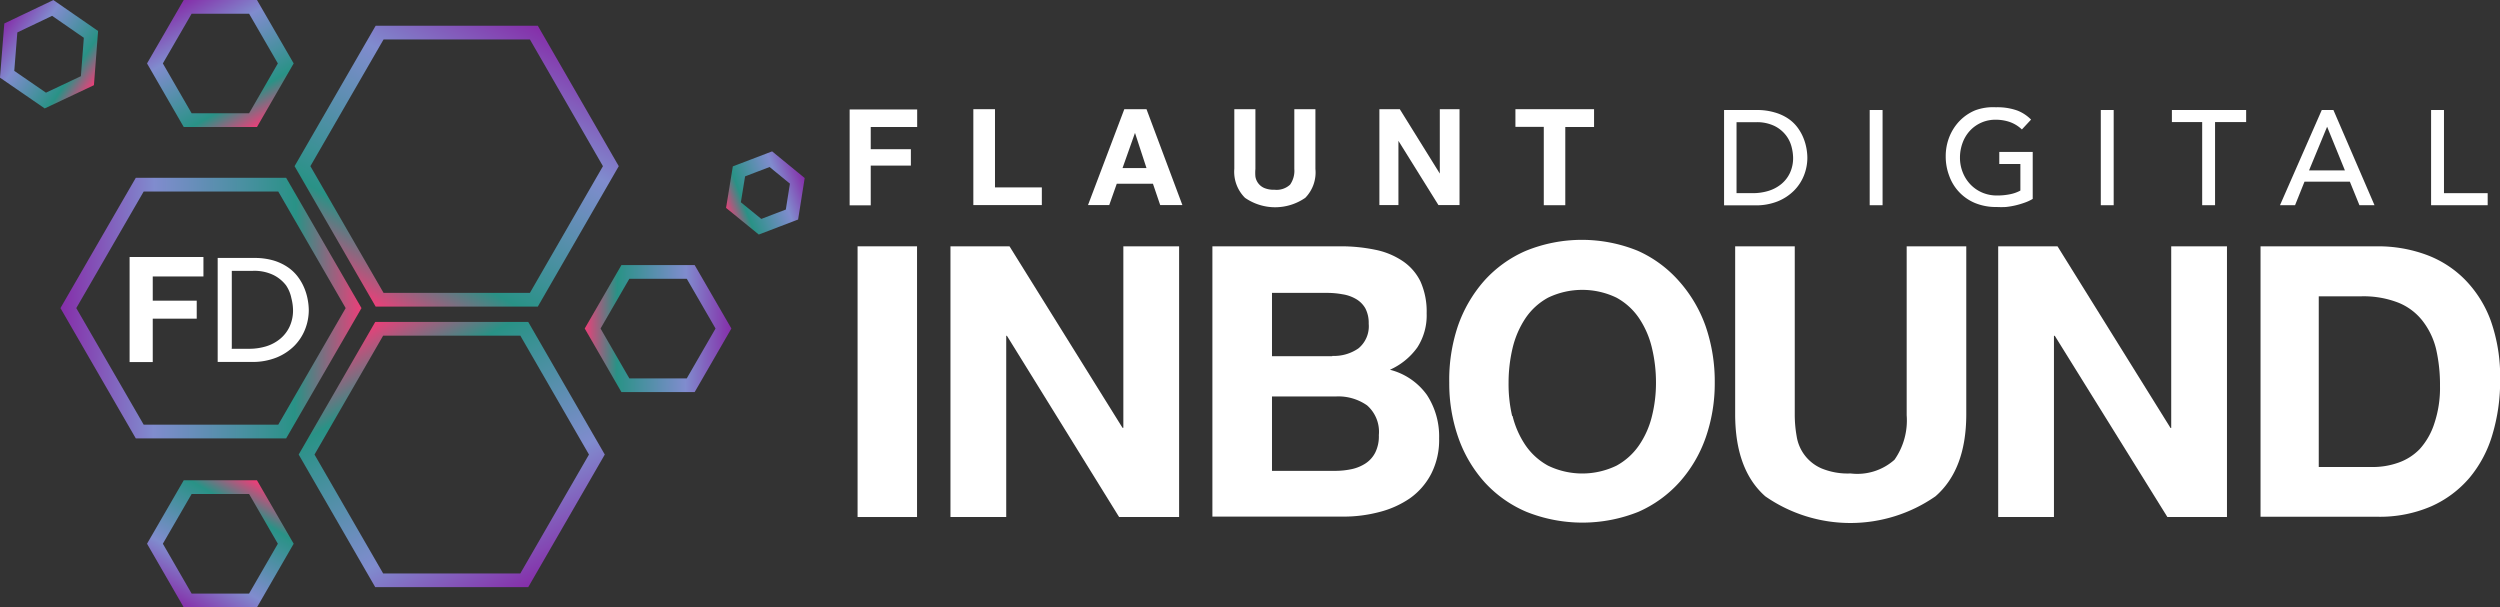
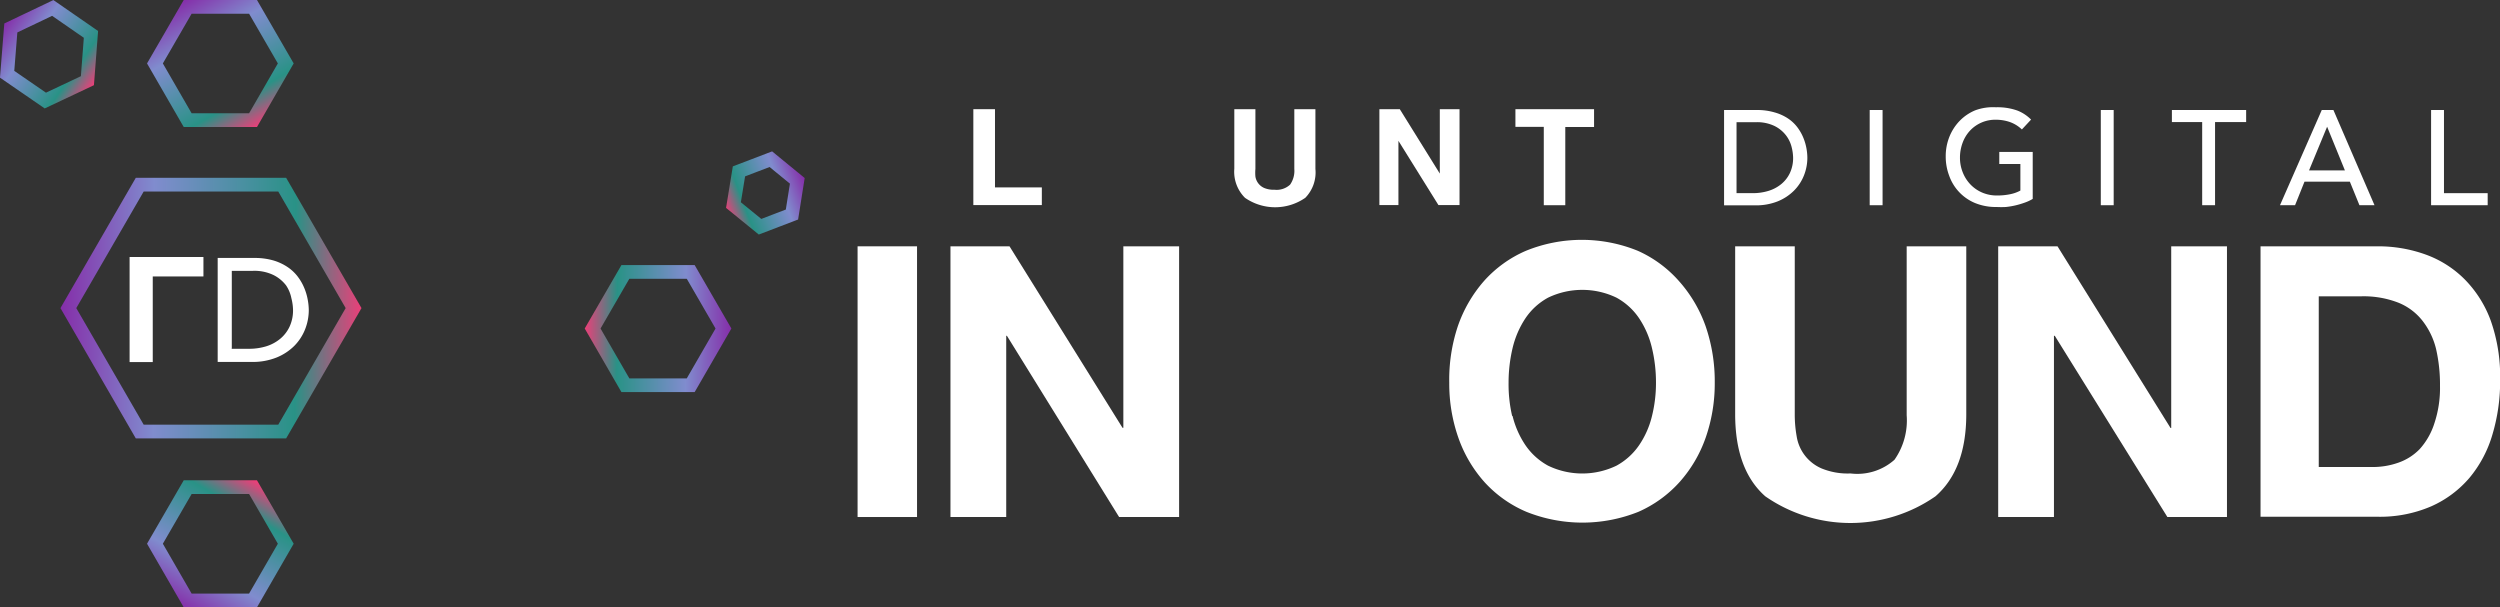
<svg xmlns="http://www.w3.org/2000/svg" xmlns:xlink="http://www.w3.org/1999/xlink" id="FLAUNTDIGITAL" viewBox="0 0 182.49 44.33">
  <rect x="0" y="0" width="182.49" height="44.33" fill="#333333" stroke="none" />
  <defs>
    <style>.cls-1{fill:#fff;}.cls-2,.cls-3,.cls-4,.cls-5,.cls-6,.cls-7,.cls-8,.cls-9{fill:none;stroke-miterlimit:10;}.cls-2{stroke:url(#linear-gradient);}.cls-3{stroke:url(#linear-gradient-2);}.cls-4{stroke:url(#linear-gradient-3);}.cls-5{stroke:url(#linear-gradient-4);}.cls-6{stroke:url(#linear-gradient-5);}.cls-7{stroke:url(#linear-gradient-6);}.cls-8{stroke:url(#linear-gradient-7);}.cls-9{stroke:url(#linear-gradient-8);}</style>
    <linearGradient id="linear-gradient" x1="25.09" y1="14.48" x2="25.09" y2="36.45" gradientTransform="translate(40.98 -2.48) rotate(90.26)" gradientUnits="userSpaceOnUse">
      <stop offset="0" stop-color="#eb3f79" />
      <stop offset="0.22" stop-color="#299286" />
      <stop offset="0.69" stop-color="#808cce" />
      <stop offset="1" stop-color="#852ea9" />
    </linearGradient>
    <linearGradient id="linear-gradient-2" x1="29.12" y1="17.65" x2="29.12" y2="40" gradientTransform="translate(-6.61 22.6) rotate(-29.74)" xlink:href="#linear-gradient" />
    <linearGradient id="linear-gradient-3" x1="53.83" y1="-2.4" x2="53.83" y2="21.27" gradientTransform="translate(75.07 47.41) rotate(-149.74)" xlink:href="#linear-gradient" />
    <linearGradient id="linear-gradient-4" x1="42.6" y1="-1.98" x2="42.6" y2="8.72" gradientTransform="translate(54.75 -13.57) rotate(150.26)" xlink:href="#linear-gradient" />
    <linearGradient id="linear-gradient-5" x1="53.13" y1="6.19" x2="53.13" y2="14.12" gradientTransform="translate(42.22 -33.88) rotate(124.78)" xlink:href="#linear-gradient" />
    <linearGradient id="linear-gradient-6" x1="44.41" y1="-32.35" x2="44.41" y2="-21.65" gradientTransform="matrix(0.86, 0.5, -0.5, 0.86, -35.88, 40.64)" xlink:href="#linear-gradient" />
    <linearGradient id="linear-gradient-7" x1="64.09" y1="-62.02" x2="64.09" y2="-51.32" gradientTransform="translate(104.42 88.33) rotate(-89.74)" xlink:href="#linear-gradient" />
    <linearGradient id="linear-gradient-8" x1="71.79" y1="-73.41" x2="71.79" y2="-67.27" gradientTransform="matrix(-0.35, -0.94, 0.94, -0.35, 146.95, 56.6)" xlink:href="#linear-gradient" />
  </defs>
  <title>logo</title>
-   <path class="cls-1" d="M15.16,18.93v1.42h-3.7v1.77h3.21v1.31H11.46V26.6H9.77V18.93h5.39Z" transform="translate(-0.31 -0.17)" />
+   <path class="cls-1" d="M15.16,18.93v1.42h-3.7v1.77v1.31H11.46V26.6H9.77V18.93h5.39Z" transform="translate(-0.31 -0.17)" />
  <path class="cls-1" d="M16.2,19h2.65a4.9,4.9,0,0,1,1.41.18,3.76,3.76,0,0,1,1.05.49,3.11,3.11,0,0,1,.74.7,3.77,3.77,0,0,1,.47.82,4.1,4.1,0,0,1,.25.84,4.37,4.37,0,0,1,.08.77,3.83,3.83,0,0,1-.27,1.41,3.57,3.57,0,0,1-.79,1.21,3.92,3.92,0,0,1-1.3.85,4.69,4.69,0,0,1-1.8.32H16.2V19Zm1,6.63h1.3a4.28,4.28,0,0,0,1.24-.18,3,3,0,0,0,1-.53,2.56,2.56,0,0,0,.7-0.89,2.81,2.81,0,0,0,.26-1.24,3.68,3.68,0,0,0-.12-0.85A2.56,2.56,0,0,0,21.19,21a2.64,2.64,0,0,0-.91-0.75,3.21,3.21,0,0,0-1.5-.31H17.23v5.67Z" transform="translate(-0.31 -0.17)" />
  <path class="cls-1" d="M67.25,18.15V37.91H62.91V18.15h4.35Z" transform="translate(-0.31 -0.17)" />
  <path class="cls-1" d="M74,18.15L82.25,31.4h0.06V18.15h4.07V37.91H82L73.81,24.68H73.76V37.91H69.69V18.15H74Z" transform="translate(-0.31 -0.17)" />
-   <path class="cls-1" d="M98.11,18.15a12.27,12.27,0,0,1,2.58.25,5.52,5.52,0,0,1,2,.82A3.81,3.81,0,0,1,104,20.72a5.36,5.36,0,0,1,.45,2.32,4.31,4.31,0,0,1-.68,2.49,4.92,4.92,0,0,1-2,1.63A4.76,4.76,0,0,1,104.47,29a5.52,5.52,0,0,1,.89,3.17,5.41,5.41,0,0,1-.58,2.59,5,5,0,0,1-1.56,1.79,7,7,0,0,1-2.24,1,10.19,10.19,0,0,1-2.59.33H88.81V18.15h9.3Zm-0.55,8a3.13,3.13,0,0,0,1.91-.55,2.09,2.09,0,0,0,.75-1.8,2.29,2.29,0,0,0-.25-1.13A1.86,1.86,0,0,0,99.3,22a2.8,2.8,0,0,0-1-.35,6.19,6.19,0,0,0-1.12-.1H93.16v4.62h4.4Zm0.25,8.39A5.75,5.75,0,0,0,99,34.41a3,3,0,0,0,1-.42,2.06,2.06,0,0,0,.7-0.79,2.66,2.66,0,0,0,.26-1.27,2.56,2.56,0,0,0-.86-2.17,3.66,3.66,0,0,0-2.27-.65H93.16v5.43h4.65Z" transform="translate(-0.31 -0.17)" />
  <path class="cls-1" d="M106.72,24a9.9,9.9,0,0,1,1.91-3.31,8.74,8.74,0,0,1,3.06-2.21,10.83,10.83,0,0,1,8.18,0,8.78,8.78,0,0,1,3,2.21A9.9,9.9,0,0,1,124.82,24a12.4,12.4,0,0,1,.66,4.11,12,12,0,0,1-.66,4,9.64,9.64,0,0,1-1.91,3.25,8.8,8.8,0,0,1-3,2.17,11,11,0,0,1-8.18,0,8.76,8.76,0,0,1-3.06-2.17,9.64,9.64,0,0,1-1.91-3.25,11.91,11.91,0,0,1-.66-4A12.32,12.32,0,0,1,106.72,24Zm4,6.53a6.61,6.61,0,0,0,.93,2.12,4.75,4.75,0,0,0,1.66,1.51,5.74,5.74,0,0,0,5,0,4.77,4.77,0,0,0,1.66-1.51,6.47,6.47,0,0,0,.93-2.12,10,10,0,0,0,.29-2.42,10.75,10.75,0,0,0-.29-2.52,6.61,6.61,0,0,0-.93-2.17,4.71,4.71,0,0,0-1.66-1.52,5.76,5.76,0,0,0-5,0,4.7,4.7,0,0,0-1.66,1.52,6.75,6.75,0,0,0-.93,2.17,10.93,10.93,0,0,0-.29,2.52A10.17,10.17,0,0,0,110.69,30.53Z" transform="translate(-0.31 -0.17)" />
  <path class="cls-1" d="M141.59,36.4a10.88,10.88,0,0,1-12.42,0q-2.2-1.94-2.2-6V18.15h4.35V30.44a8.93,8.93,0,0,0,.14,1.58,3.06,3.06,0,0,0,1.81,2.34,5,5,0,0,0,2.12.37,4.08,4.08,0,0,0,3.21-1,5,5,0,0,0,.89-3.25V18.15h4.35V30.44Q143.83,34.45,141.59,36.4Z" transform="translate(-0.31 -0.17)" />
  <path class="cls-1" d="M150.5,18.15l8.25,13.26h0.05V18.15h4.07V37.91h-4.35l-8.22-13.23h-0.06V37.91h-4.07V18.15h4.32Z" transform="translate(-0.31 -0.17)" />
  <path class="cls-1" d="M173.84,18.15a10.19,10.19,0,0,1,3.56.61,7.7,7.7,0,0,1,2.85,1.83,8.39,8.39,0,0,1,1.88,3,12.27,12.27,0,0,1,.68,4.29,13.63,13.63,0,0,1-.56,4,8.74,8.74,0,0,1-1.67,3.16,7.85,7.85,0,0,1-2.8,2.09,9.45,9.45,0,0,1-3.94.76h-8.52V18.15h8.52Zm-0.3,16.11a5.54,5.54,0,0,0,1.82-.31,4,4,0,0,0,1.58-1A5.1,5.1,0,0,0,178,31.1a8.15,8.15,0,0,0,.42-2.77,11.63,11.63,0,0,0-.29-2.7,5.44,5.44,0,0,0-1-2.06,4.25,4.25,0,0,0-1.76-1.31,7,7,0,0,0-2.7-.46h-3.1V34.26h3.88Z" transform="translate(-0.31 -0.17)" />
-   <path class="cls-1" d="M67.26,8.14v1.3H63.87v1.62H66.8v1.2H63.87v2.9H62.33v-7h4.93Z" transform="translate(-0.31 -0.17)" />
  <path class="cls-1" d="M72.94,8.14v5.71h3.42v1.29h-5v-7h1.54Z" transform="translate(-0.31 -0.17)" />
-   <path class="cls-1" d="M84,8.14l2.62,7H85l-0.53-1.56H81.83l-0.55,1.56H79.73l2.65-7H84ZM84,12.44L83.16,9.87h0l-0.91,2.57H84Z" transform="translate(-0.31 -0.17)" />
  <path class="cls-1" d="M95.59,14.61a3.86,3.86,0,0,1-4.4,0,2.68,2.68,0,0,1-.78-2.12V8.14h1.54V12.5a3.13,3.13,0,0,0,0,.56,1.09,1.09,0,0,0,.64.83,1.77,1.77,0,0,0,.75.13,1.45,1.45,0,0,0,1.14-.37,1.76,1.76,0,0,0,.31-1.15V8.14h1.54V12.5A2.65,2.65,0,0,1,95.59,14.61Z" transform="translate(-0.31 -0.17)" />
  <path class="cls-1" d="M102.49,8.14l2.92,4.7h0V8.14h1.44v7h-1.54l-2.92-4.69h0v4.69H101v-7h1.53Z" transform="translate(-0.31 -0.17)" />
  <path class="cls-1" d="M110.93,9.43V8.14h5.74v1.3h-2.1v5.71H113V9.43h-2.1Z" transform="translate(-0.31 -0.17)" />
  <path class="cls-1" d="M126.12,8.2h2.42a4.49,4.49,0,0,1,1.29.17,3.44,3.44,0,0,1,1,.45,2.83,2.83,0,0,1,.68.64,3.46,3.46,0,0,1,.43.75,3.81,3.81,0,0,1,.23.77,4,4,0,0,1,.07.71,3.51,3.51,0,0,1-.25,1.29,3.28,3.28,0,0,1-.73,1.11,3.58,3.58,0,0,1-1.19.78,4.28,4.28,0,0,1-1.64.29h-2.27V8.2Zm0.94,6.07h1.19a3.92,3.92,0,0,0,1.13-.16,2.75,2.75,0,0,0,.94-0.49,2.33,2.33,0,0,0,.64-0.81,2.57,2.57,0,0,0,.24-1.13,3.37,3.37,0,0,0-.11-0.78,2.32,2.32,0,0,0-.41-0.85,2.42,2.42,0,0,0-.83-0.68,2.94,2.94,0,0,0-1.37-.28h-1.41v5.18Z" transform="translate(-0.31 -0.17)" />
  <path class="cls-1" d="M136.79,8.2h0.94v6.95h-0.94V8.2Z" transform="translate(-0.31 -0.17)" />
  <path class="cls-1" d="M148.69,11.26v3.43a3.15,3.15,0,0,1-.58.27,6.31,6.31,0,0,1-.67.2,5.72,5.72,0,0,1-.71.12,6.4,6.4,0,0,1-.67,0,4,4,0,0,1-1.58-.29,3.37,3.37,0,0,1-1.89-2,3.92,3.92,0,0,1-.25-1.4,3.8,3.8,0,0,1,.27-1.44,3.57,3.57,0,0,1,.75-1.16,3.41,3.41,0,0,1,1.14-.77A3.76,3.76,0,0,1,146,8a4.33,4.33,0,0,1,1.57.24,2.89,2.89,0,0,1,1,.66l-0.67.72A2.47,2.47,0,0,0,147,9.07a3.14,3.14,0,0,0-1-.16,2.52,2.52,0,0,0-1.9.81,2.64,2.64,0,0,0-.53.88,3.09,3.09,0,0,0-.19,1.08,2.86,2.86,0,0,0,.21,1.09,2.7,2.7,0,0,0,.57.88,2.61,2.61,0,0,0,.85.58,2.68,2.68,0,0,0,1.07.21,4.6,4.6,0,0,0,.95-0.09,2.65,2.65,0,0,0,.76-0.27V12.14h-1.54V11.26h2.48Z" transform="translate(-0.31 -0.17)" />
  <path class="cls-1" d="M153.66,8.2h0.94v6.95h-0.94V8.2Z" transform="translate(-0.31 -0.17)" />
  <path class="cls-1" d="M161.09,9.08h-2.24V8.2h5.42V9.08H162v6.07h-0.94V9.08Z" transform="translate(-0.31 -0.17)" />
  <path class="cls-1" d="M169.79,8.2h0.85l3,6.95h-1.1l-0.7-1.72h-3.31l-0.69,1.72h-1.1Zm1.69,4.41-1.3-3.19h0l-1.32,3.19h2.63Z" transform="translate(-0.31 -0.17)" />
  <path class="cls-1" d="M177.77,8.2h0.94v6.07h3.19v0.88h-4.13V8.2Z" transform="translate(-0.31 -0.17)" />
  <polygon class="cls-2" points="10.2 31.5 4.99 22.49 10.2 13.48 20.6 13.48 25.81 22.49 20.6 31.5 10.2 31.5" />
-   <polygon class="cls-3" points="43.57 33.18 38.27 42.36 27.68 42.36 22.38 33.18 27.68 24 38.27 24 43.57 33.18" />
-   <polygon class="cls-4" points="27.71 2.38 38.97 2.38 44.59 12.13 38.97 21.88 27.71 21.88 22.08 12.13 27.71 2.38" />
  <polygon class="cls-5" points="11.31 4.63 13.7 0.5 18.47 0.5 20.86 4.63 18.47 8.77 13.7 8.77 11.31 4.63" />
  <polygon class="cls-6" points="0.52 5.42 0.79 2.04 3.85 0.58 6.64 2.51 6.38 5.89 3.31 7.34 0.52 5.42" />
  <polygon class="cls-7" points="18.47 43.83 13.7 43.83 11.31 39.69 13.7 35.56 18.47 35.56 20.86 39.69 18.47 43.83" />
  <polygon class="cls-8" points="50.42 19.85 52.81 23.98 50.42 28.12 45.65 28.12 43.26 23.98 45.65 19.85 50.42 19.85" />
  <polygon class="cls-9" points="56.27 11.62 58.2 13.2 57.81 15.66 55.48 16.55 53.54 14.97 53.94 12.51 56.27 11.62" />
</svg>